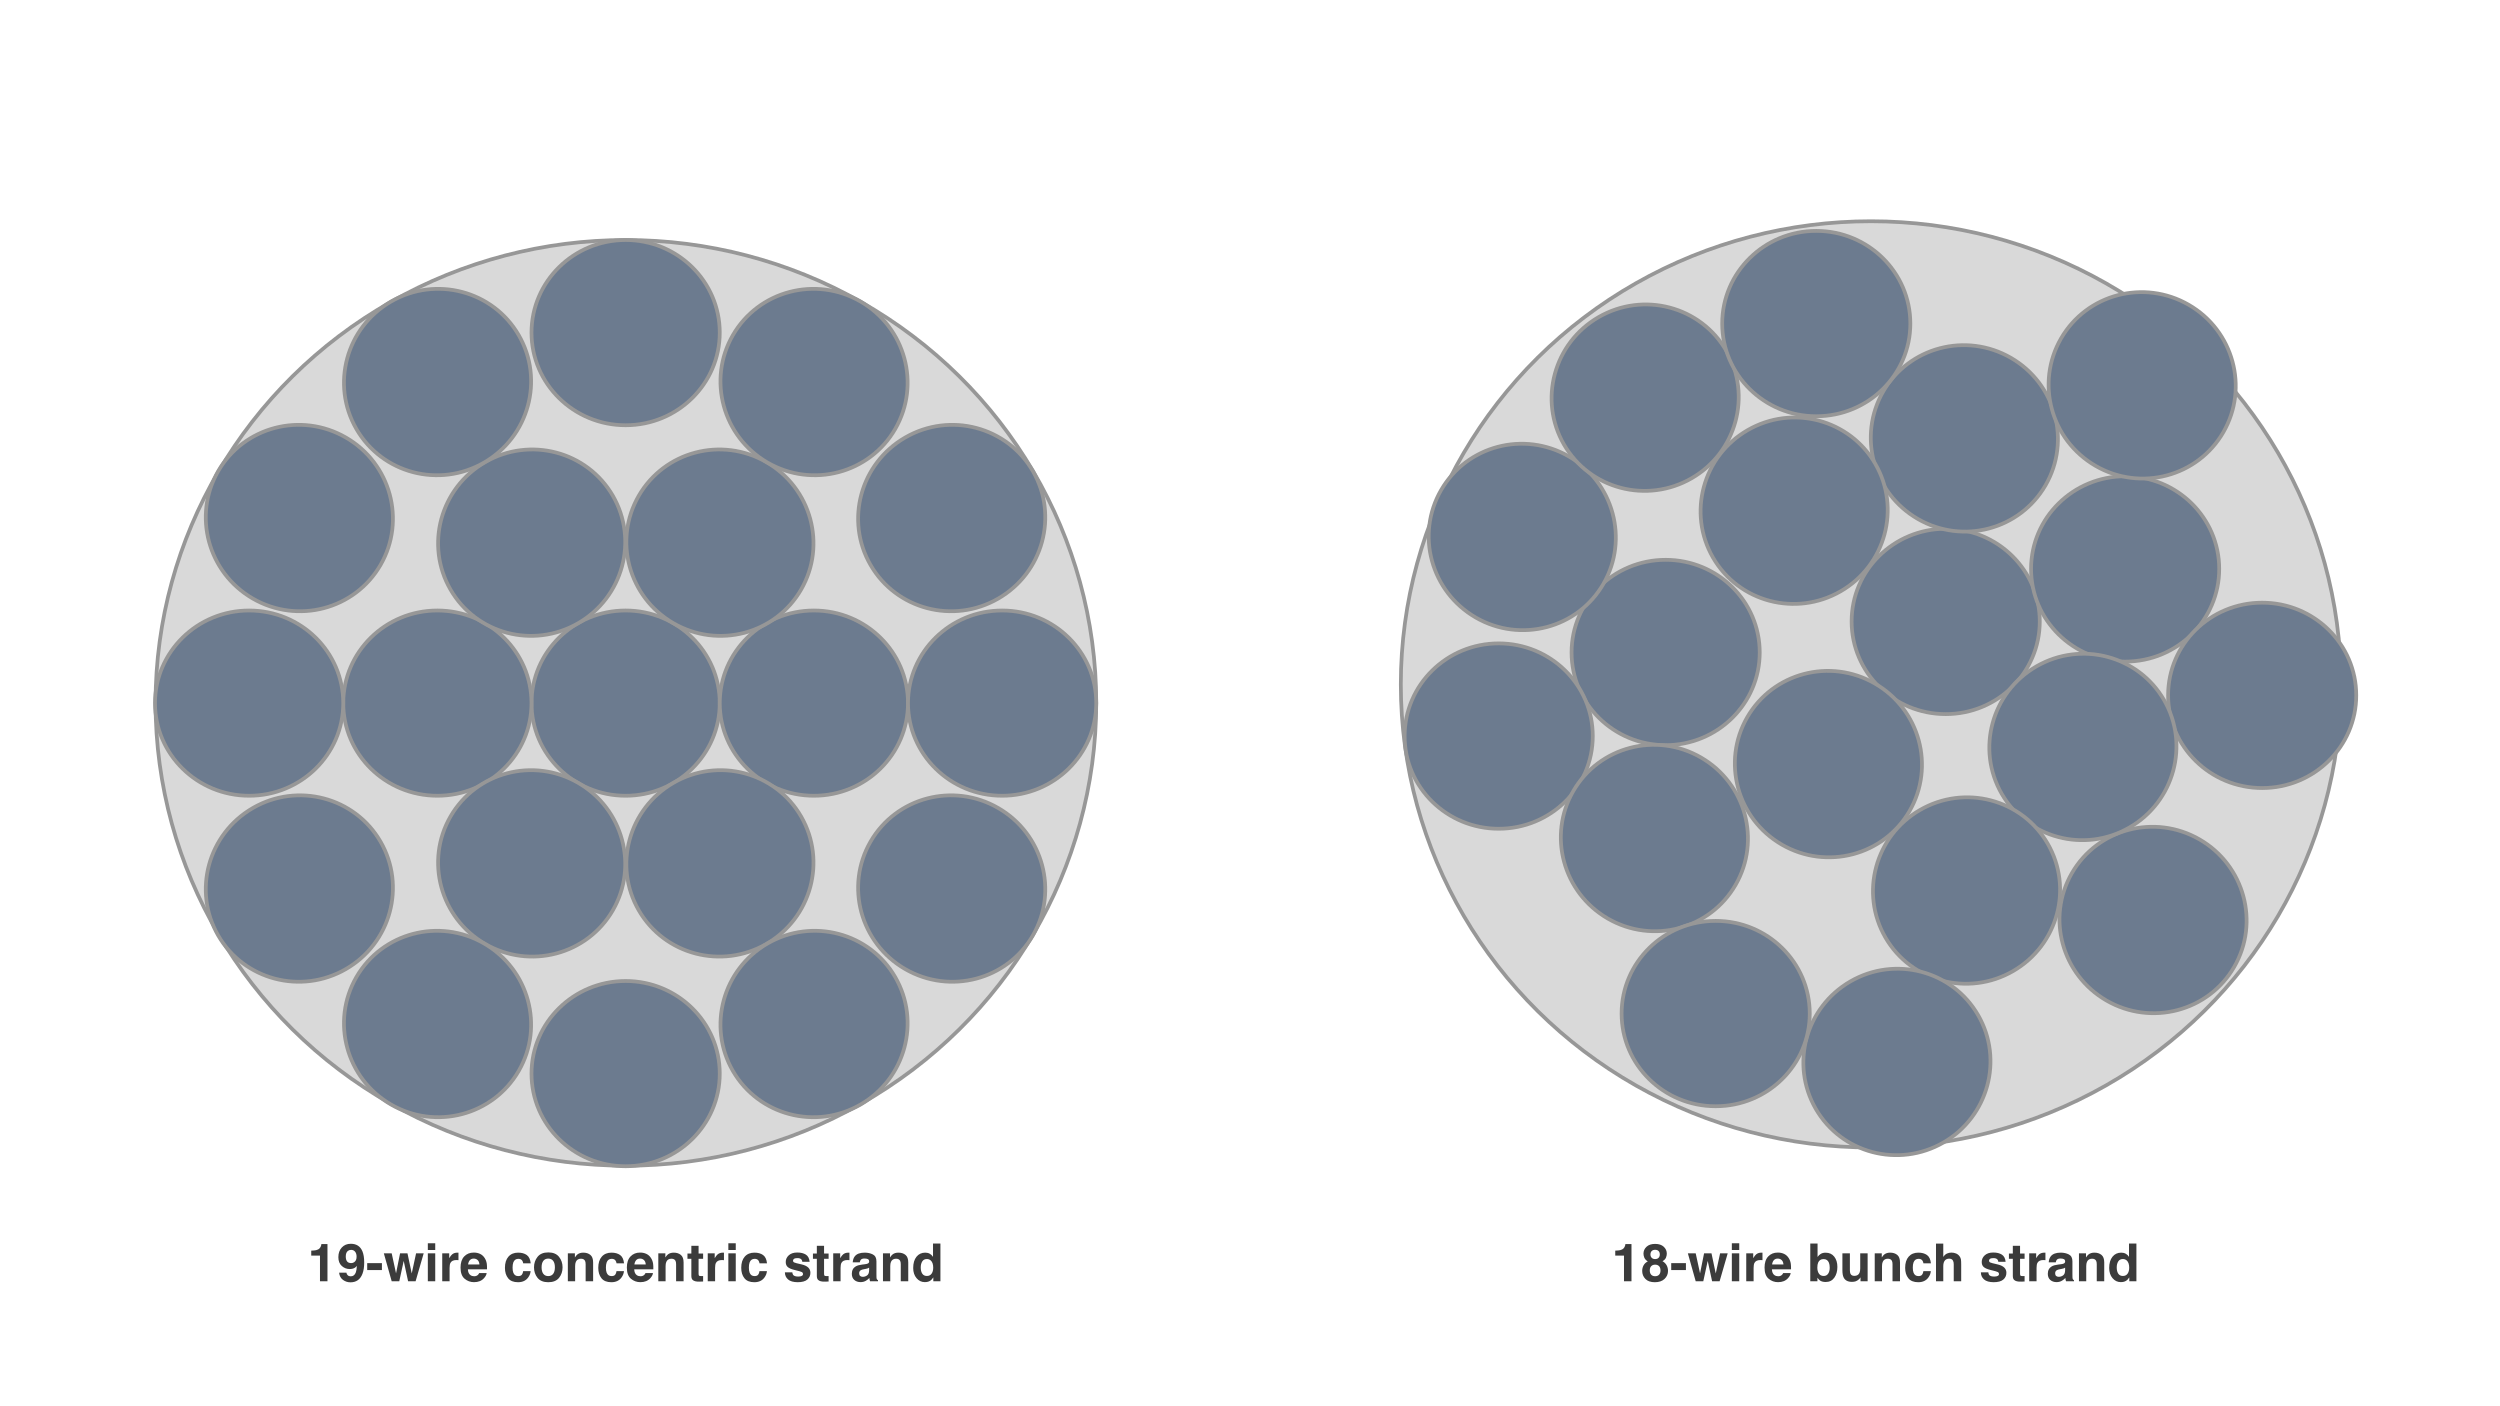
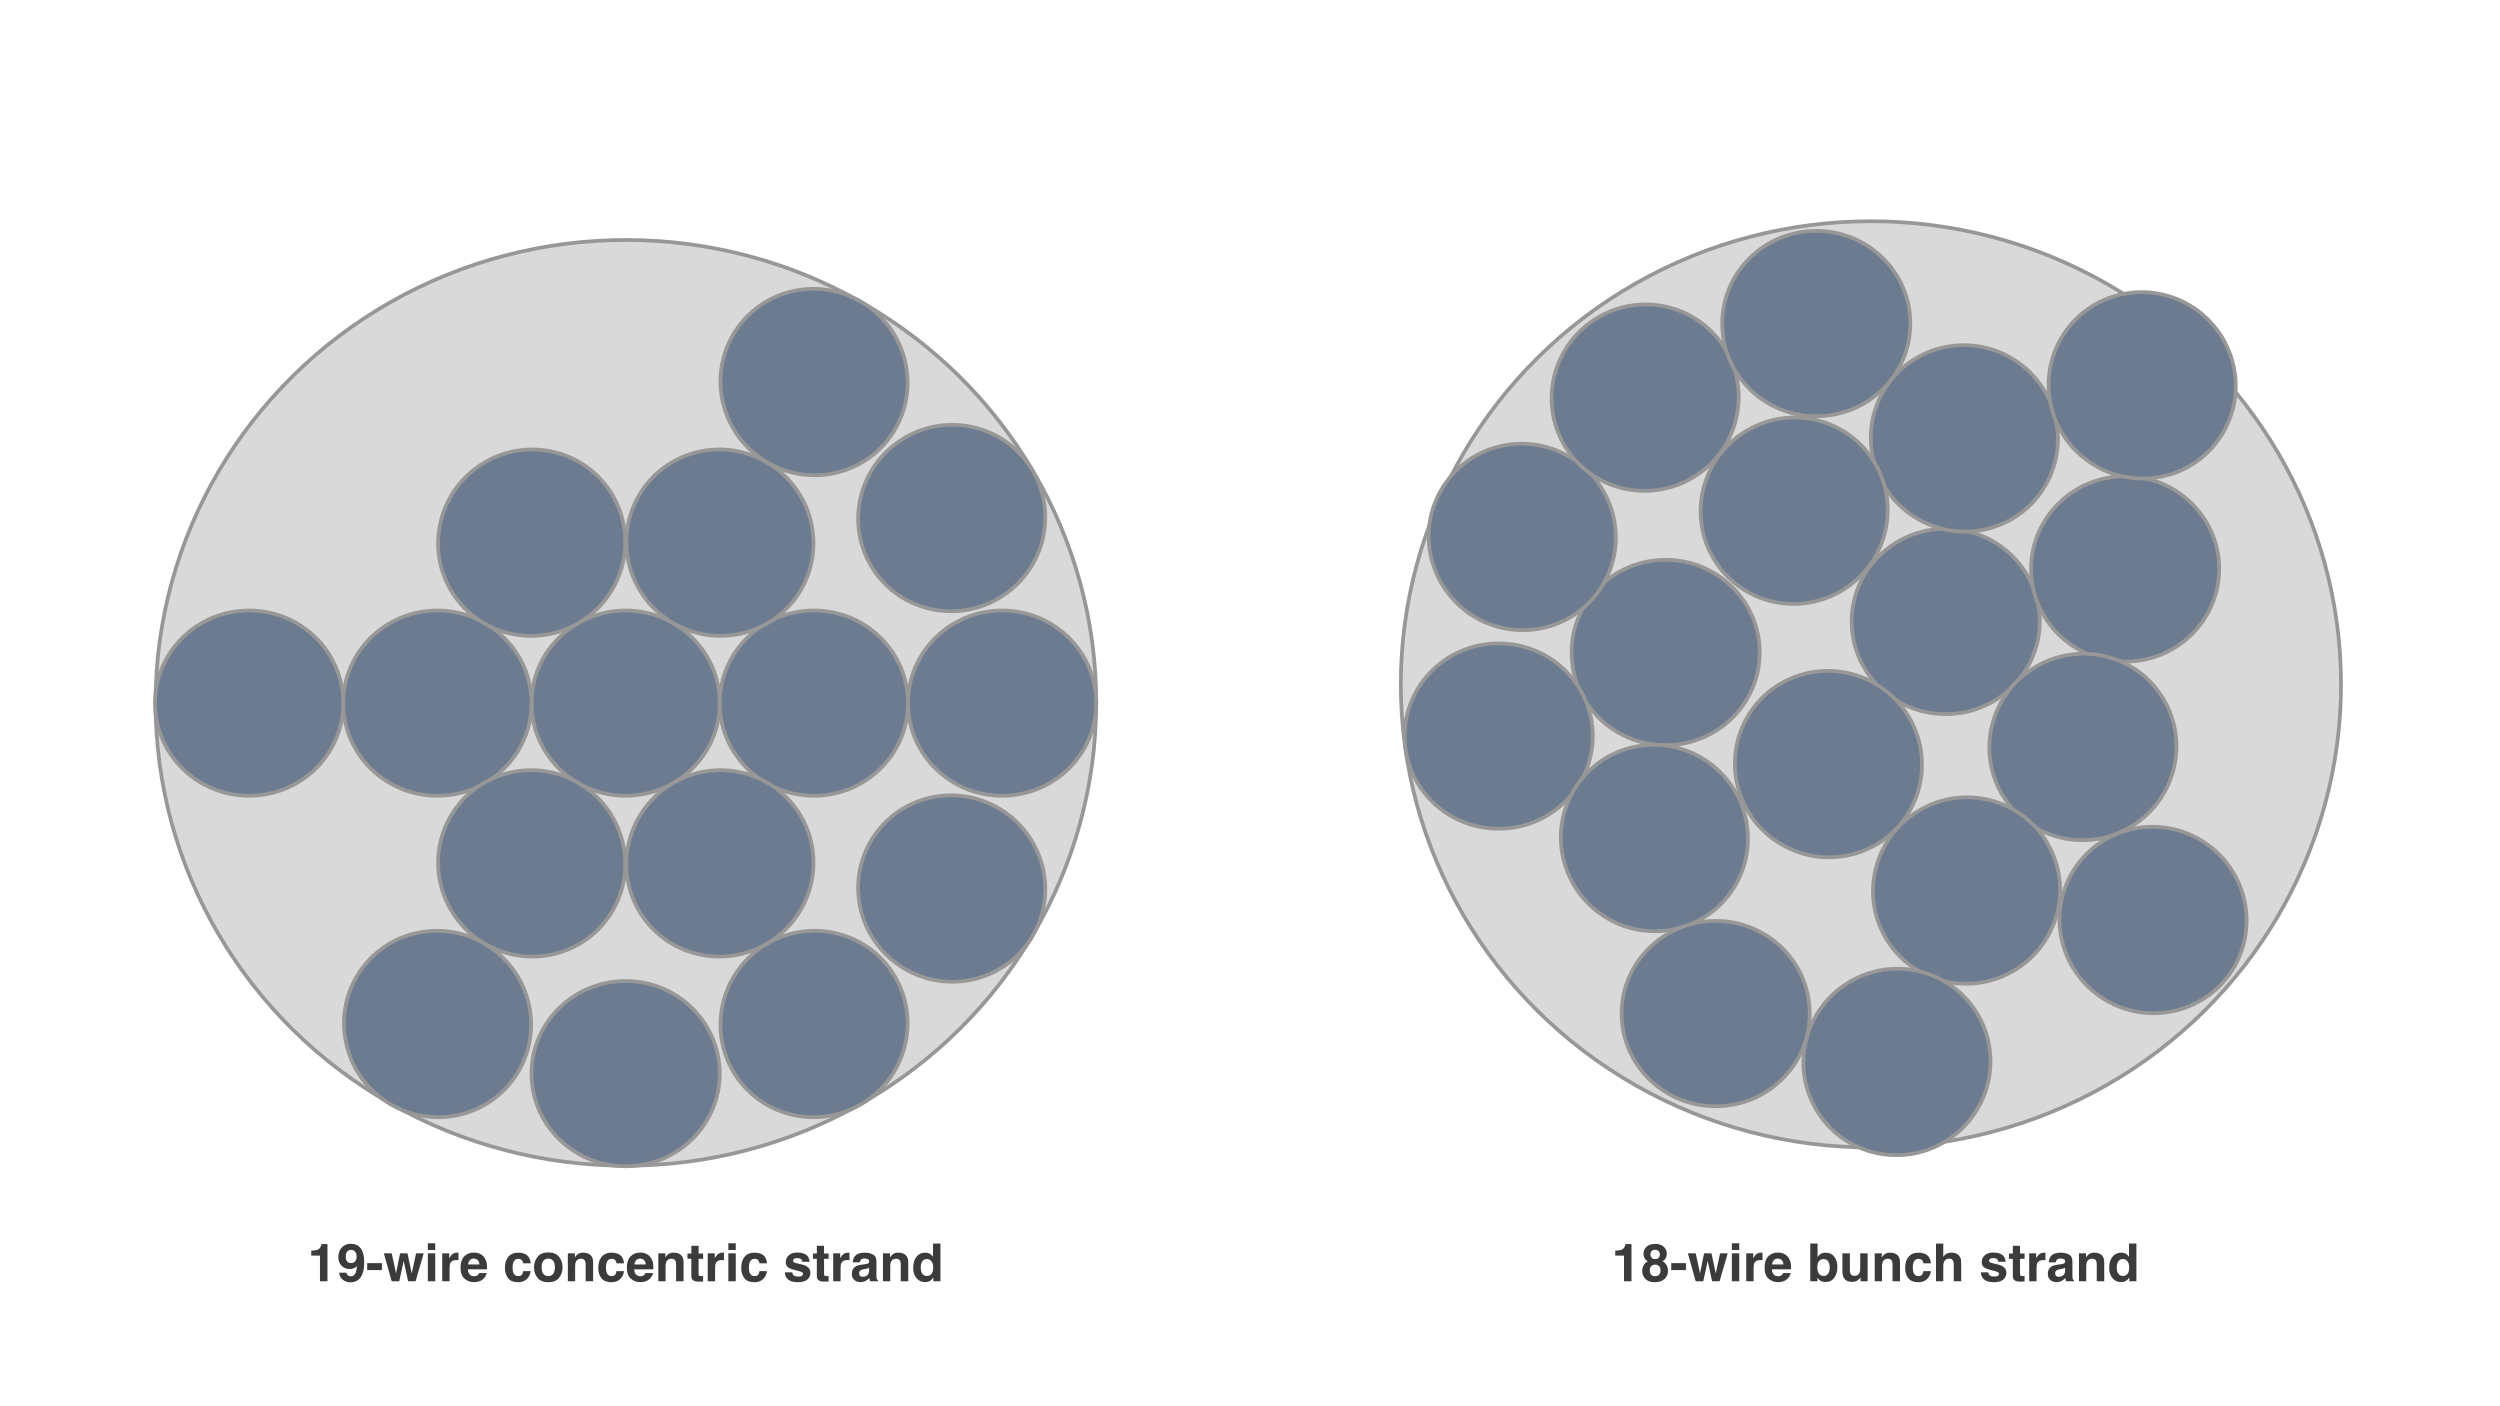
<svg xmlns="http://www.w3.org/2000/svg" width="2000px" height="1125px" viewBox="0 0 2000 1125" version="1.1">
  <title>Concentric-and-bunch-strand-cross-sections</title>
  <desc>Created with Sketch.</desc>
  <g id="Concentric-and-bunch-strand-cross-sections" stroke="none" stroke-width="1" fill="none" fill-rule="evenodd">
    <g id="Group-4" transform="translate(124, 192)" fill-rule="nonzero" stroke="#979797" stroke-width="3">
      <ellipse id="Oval" fill="#D9D9D9" cx="376.718" cy="370.286" rx="376.282" ry="370.286" />
      <ellipse id="Oval" fill="#6C7B8F" cx="376.5" cy="370.5" rx="75.3" ry="74.1" />
      <ellipse id="Oval-Copy" fill="#6C7B8F" cx="527.1" cy="370.5" rx="75.3" ry="74.1" />
      <ellipse id="Oval-Copy-2" fill="#6C7B8F" cx="225.9" cy="370.5" rx="75.3" ry="74.1" />
      <ellipse id="Oval-Copy-3" fill="#6C7B8F" cx="75.3" cy="370.5" rx="75.3" ry="74.1" />
      <ellipse id="Oval-Copy-4" fill="#6C7B8F" cx="677.7" cy="370.5" rx="75.3" ry="74.1" />
-       <ellipse id="Oval-Copy-3" fill="#6C7B8F" transform="translate(115.484, 222.438) rotate(-330) translate(-115.484, -222.438) " cx="115.484" cy="222.438" rx="75.002" ry="74.402" />
      <ellipse id="Oval-Copy-4" fill="#6C7B8F" transform="translate(637.361, 518.838) rotate(-330) translate(-637.361, -518.838) " cx="637.361" cy="518.838" rx="75.002" ry="74.402" />
-       <ellipse id="Oval-Copy-3" fill="#6C7B8F" transform="translate(115.484, 518.838) rotate(-30) translate(-115.484, -518.838) " cx="115.484" cy="518.838" rx="75.002" ry="74.402" />
      <ellipse id="Oval-Copy-4" fill="#6C7B8F" transform="translate(637.361, 222.438) rotate(-30) translate(-637.361, -222.438) " cx="637.361" cy="222.438" rx="75.002" ry="74.402" />
      <ellipse id="Oval-Copy" fill="#6C7B8F" transform="translate(451.94, 242.141) rotate(-60) translate(-451.94, -242.141) " cx="451.94" cy="242.141" rx="74.402" ry="75.002" />
      <ellipse id="Oval-Copy-2" fill="#6C7B8F" transform="translate(301.34, 498.707) rotate(-60) translate(-301.34, -498.707) " cx="301.34" cy="498.707" rx="74.402" ry="75.002" />
      <ellipse id="Oval-Copy-3" fill="#6C7B8F" transform="translate(226.04, 627.204) rotate(-60) translate(-226.04, -627.204) " cx="226.04" cy="627.204" rx="74.402" ry="75.002" />
      <ellipse id="Oval-Copy-4" fill="#6C7B8F" transform="translate(527.24, 113.644) rotate(-60) translate(-527.24, -113.644) " cx="527.24" cy="113.644" rx="74.402" ry="75.002" />
      <ellipse id="Oval-Copy" fill="#6C7B8F" transform="translate(451.94, 498.707) rotate(-300) translate(-451.94, -498.707) " cx="451.94" cy="498.707" rx="74.402" ry="75.002" />
      <ellipse id="Oval-Copy-2" fill="#6C7B8F" transform="translate(301.34, 242.141) rotate(-300) translate(-301.34, -242.141) " cx="301.34" cy="242.141" rx="74.402" ry="75.002" />
-       <ellipse id="Oval-Copy-3" fill="#6C7B8F" transform="translate(226.04, 113.644) rotate(-300) translate(-226.04, -113.644) " cx="226.04" cy="113.644" rx="74.402" ry="75.002" />
      <ellipse id="Oval-Copy-4" fill="#6C7B8F" transform="translate(527.24, 627.204) rotate(-300) translate(-527.24, -627.204) " cx="527.24" cy="627.204" rx="74.402" ry="75.002" />
-       <ellipse id="Oval-Copy-3" fill="#6C7B8F" transform="translate(376.5, 74.1) rotate(-270) translate(-376.5, -74.1) " cx="376.5" cy="74.1" rx="74.1" ry="75.3" />
      <ellipse id="Oval-Copy-4" fill="#6C7B8F" transform="translate(376.5, 666.9) rotate(-270) translate(-376.5, -666.9) " cx="376.5" cy="666.9" rx="74.1" ry="75.3" />
    </g>
    <g id="Group-6" transform="translate(1115, 177)" fill-rule="nonzero" stroke="#979797" stroke-width="3">
      <ellipse id="Oval-Copy-5" fill="#D9D9D9" cx="381.737" cy="370.5" rx="376.082" ry="370.5" />
      <ellipse id="Oval-Copy-6" fill="#6C7B8F" cx="441.554" cy="320.143" rx="75.26" ry="74.143" />
      <ellipse id="Oval-Copy-7" fill="#6C7B8F" cx="585.113" cy="278.143" rx="75.26" ry="74.143" />
      <ellipse id="Oval-Copy-8" fill="#6C7B8F" cx="217.514" cy="345" rx="75.26" ry="74.143" />
      <ellipse id="Oval-Copy-9" fill="#6C7B8F" cx="83.96" cy="411.857" rx="75.26" ry="74.143" />
-       <ellipse id="Oval-Copy-10" fill="#6C7B8F" cx="694.74" cy="379.286" rx="75.26" ry="74.143" />
      <ellipse id="Oval-Copy-11" fill="#6C7B8F" transform="translate(102.807, 252.567) rotate(-330) translate(-102.807, -252.567) " cx="102.807" cy="252.567" rx="74.982" ry="74.424" />
      <ellipse id="Oval-Copy-12" fill="#6C7B8F" transform="translate(607.44, 558.995) rotate(-330) translate(-607.44, -558.995) " cx="607.44" cy="558.995" rx="74.982" ry="74.424" />
      <ellipse id="Oval-Copy-14" fill="#6C7B8F" transform="translate(551.321, 420.567) rotate(-30) translate(-551.321, -420.567) " cx="551.321" cy="420.567" rx="74.982" ry="74.424" />
      <ellipse id="Oval-Copy-15" fill="#6C7B8F" transform="translate(456.485, 173.71) rotate(-60) translate(-456.485, -173.71) " cx="456.485" cy="173.71" rx="74.424" ry="74.982" />
      <ellipse id="Oval-Copy-16" fill="#6C7B8F" transform="translate(347.728, 434.281) rotate(-60) translate(-347.728, -434.281) " cx="347.728" cy="434.281" rx="74.424" ry="74.982" />
      <ellipse id="Oval-Copy-17" fill="#6C7B8F" transform="translate(208.519, 493.424) rotate(-60) translate(-208.519, -493.424) " cx="208.519" cy="493.424" rx="74.424" ry="74.982" />
      <ellipse id="Oval-Copy-18" fill="#6C7B8F" transform="translate(598.739, 131.281) rotate(-60) translate(-598.739, -131.281) " cx="598.739" cy="131.281" rx="74.424" ry="74.982" />
      <ellipse id="Oval-Copy-19" fill="#6C7B8F" transform="translate(458.225, 535.424) rotate(-300) translate(-458.225, -535.424) " cx="458.225" cy="535.424" rx="74.424" ry="74.982" />
      <ellipse id="Oval-Copy-20" fill="#6C7B8F" transform="translate(320.321, 231.567) rotate(-300) translate(-320.321, -231.567) " cx="320.321" cy="231.567" rx="74.424" ry="74.982" />
      <ellipse id="Oval-Copy-21" fill="#6C7B8F" transform="translate(201.123, 141.138) rotate(-300) translate(-201.123, -141.138) " cx="201.123" cy="141.138" rx="74.424" ry="74.982" />
      <ellipse id="Oval-Copy-22" fill="#6C7B8F" transform="translate(402.541, 672.567) rotate(-300) translate(-402.541, -672.567) " cx="402.541" cy="672.567" rx="74.424" ry="74.982" />
      <ellipse id="Oval-Copy-23" fill="#6C7B8F" transform="translate(338.017, 81.857) rotate(-270) translate(-338.017, -81.857) " cx="338.017" cy="81.857" rx="74.143" ry="75.26" />
      <ellipse id="Oval-Copy-24" fill="#6C7B8F" transform="translate(257.537, 633.857) rotate(-270) translate(-257.537, -633.857) " cx="257.537" cy="633.857" rx="74.143" ry="75.26" />
    </g>
    <path d="M248.992,1004.492 L248.992,1000.514 C250.838,1000.432 252.13,1000.309 252.868,1000.145 C254.044,999.885 255.001,999.365 255.739,998.586 C256.245,998.053 256.628,997.342 256.888,996.453 C257.038,995.92 257.113,995.523 257.113,995.264 L261.974,995.264 L261.974,1025 L255.985,1025 L255.985,1004.492 L248.992,1004.492 Z M270.689,1005.723 C270.689,1002.537 271.609,999.957 273.448,997.981 C275.287,996.005 277.676,995.018 280.615,995.018 C285.141,995.018 288.244,997.02 289.926,1001.026 C290.883,1003.296 291.361,1006.283 291.361,1009.988 C291.361,1013.584 290.903,1016.585 289.987,1018.991 C288.237,1023.571 285.024,1025.861 280.349,1025.861 C278.12,1025.861 276.117,1025.202 274.34,1023.882 C272.562,1022.563 271.544,1020.639 271.284,1018.109 L277.108,1018.109 C277.245,1018.984 277.614,1019.695 278.216,1020.242 C278.817,1020.789 279.617,1021.062 280.615,1021.062 C282.543,1021.062 283.896,1019.996 284.676,1017.863 C285.1,1016.687 285.366,1014.972 285.476,1012.716 C284.942,1013.386 284.375,1013.898 283.773,1014.254 C282.68,1014.91 281.333,1015.238 279.733,1015.238 C277.368,1015.238 275.27,1014.421 273.438,1012.788 C271.605,1011.154 270.689,1008.799 270.689,1005.723 Z M281.005,1010.48 C281.812,1010.48 282.57,1010.248 283.281,1009.783 C284.607,1008.936 285.271,1007.466 285.271,1005.374 C285.271,1003.692 284.877,1002.359 284.091,1001.375 C283.305,1000.391 282.229,999.898 280.861,999.898 C279.863,999.898 279.009,1000.179 278.298,1000.739 C277.177,1001.614 276.616,1003.098 276.616,1005.189 C276.616,1006.953 276.975,1008.276 277.693,1009.158 C278.411,1010.04 279.515,1010.48 281.005,1010.48 Z M293.761,1010.521 L305.532,1010.521 L305.532,1016.059 L293.761,1016.059 L293.761,1010.521 Z M320.052,1002.646 L325.979,1002.646 L329.383,1018.745 L332.869,1002.646 L338.96,1002.646 L332.479,1025 L326.471,1025 L322.964,1008.717 L319.416,1025 L313.346,1025 L307.07,1002.646 L313.346,1002.646 L316.832,1018.684 L320.052,1002.646 Z M348.188,999.98 L342.262,999.98 L342.262,994.587 L348.188,994.587 L348.188,999.98 Z M342.262,1002.646 L348.188,1002.646 L348.188,1025 L342.262,1025 L342.262,1002.646 Z M365.989,1002.113 C366.099,1002.113 366.191,1002.117 366.266,1002.124 C366.341,1002.13 366.509,1002.141 366.769,1002.154 L366.769,1008.143 C366.399,1008.102 366.071,1008.074 365.784,1008.061 C365.497,1008.047 365.265,1008.04 365.087,1008.04 C362.735,1008.04 361.156,1008.806 360.35,1010.337 C359.898,1011.198 359.673,1012.524 359.673,1014.315 L359.673,1025 L353.787,1025 L353.787,1002.646 L359.365,1002.646 L359.365,1006.543 C360.268,1005.053 361.054,1004.034 361.724,1003.487 C362.817,1002.571 364.239,1002.113 365.989,1002.113 Z M379.012,1006.871 C377.658,1006.871 376.609,1007.295 375.864,1008.143 C375.119,1008.99 374.65,1010.139 374.459,1011.588 L383.544,1011.588 C383.448,1010.043 382.98,1008.871 382.139,1008.071 C381.298,1007.271 380.256,1006.871 379.012,1006.871 Z M379.012,1002.052 C380.871,1002.052 382.546,1002.4 384.036,1003.098 C385.526,1003.795 386.757,1004.895 387.728,1006.399 C388.603,1007.726 389.17,1009.264 389.43,1011.014 C389.58,1012.039 389.642,1013.516 389.614,1015.443 L374.315,1015.443 C374.397,1017.686 375.102,1019.258 376.428,1020.16 C377.234,1020.721 378.205,1021.001 379.34,1021.001 C380.543,1021.001 381.521,1020.659 382.272,1019.976 C382.683,1019.606 383.045,1019.094 383.359,1018.438 L389.327,1018.438 C389.177,1019.764 388.486,1021.11 387.256,1022.478 C385.342,1024.651 382.662,1025.738 379.217,1025.738 C376.373,1025.738 373.864,1024.822 371.69,1022.99 C369.517,1021.158 368.43,1018.178 368.43,1014.049 C368.43,1010.18 369.411,1007.213 371.373,1005.148 C373.334,1003.084 375.881,1002.052 379.012,1002.052 Z M418.571,1010.665 C418.462,1009.831 418.182,1009.079 417.73,1008.409 C417.074,1007.507 416.056,1007.056 414.675,1007.056 C412.706,1007.056 411.359,1008.033 410.635,1009.988 C410.252,1011.027 410.061,1012.408 410.061,1014.131 C410.061,1015.771 410.252,1017.091 410.635,1018.089 C411.332,1019.948 412.645,1020.878 414.572,1020.878 C415.939,1020.878 416.91,1020.509 417.484,1019.771 C418.059,1019.032 418.407,1018.075 418.53,1016.899 L424.498,1016.899 C424.361,1018.677 423.719,1020.358 422.57,1021.944 C420.738,1024.501 418.024,1025.779 414.429,1025.779 C410.833,1025.779 408.188,1024.713 406.492,1022.58 C404.797,1020.447 403.949,1017.679 403.949,1014.274 C403.949,1010.433 404.886,1007.445 406.759,1005.312 C408.632,1003.18 411.216,1002.113 414.511,1002.113 C417.313,1002.113 419.607,1002.742 421.391,1004 C423.175,1005.258 424.231,1007.479 424.56,1010.665 L418.571,1010.665 Z M438.607,1020.878 C440.316,1020.878 441.629,1020.27 442.545,1019.053 C443.461,1017.836 443.919,1016.106 443.919,1013.864 C443.919,1011.622 443.461,1009.896 442.545,1008.686 C441.629,1007.476 440.316,1006.871 438.607,1006.871 C436.898,1006.871 435.583,1007.476 434.66,1008.686 C433.737,1009.896 433.275,1011.622 433.275,1013.864 C433.275,1016.106 433.737,1017.836 434.66,1019.053 C435.583,1020.27 436.898,1020.878 438.607,1020.878 Z M450.051,1013.864 C450.051,1017.146 449.107,1019.952 447.221,1022.283 C445.334,1024.614 442.47,1025.779 438.628,1025.779 C434.786,1025.779 431.922,1024.614 430.035,1022.283 C428.148,1019.952 427.205,1017.146 427.205,1013.864 C427.205,1010.638 428.148,1007.842 430.035,1005.477 C431.922,1003.111 434.786,1001.929 438.628,1001.929 C442.47,1001.929 445.334,1003.111 447.221,1005.477 C449.107,1007.842 450.051,1010.638 450.051,1013.864 Z M466.621,1002.113 C468.932,1002.113 470.822,1002.718 472.292,1003.928 C473.761,1005.138 474.496,1007.145 474.496,1009.947 L474.496,1025 L468.508,1025 L468.508,1011.403 C468.508,1010.228 468.351,1009.325 468.036,1008.696 C467.462,1007.548 466.368,1006.974 464.755,1006.974 C462.772,1006.974 461.412,1007.814 460.674,1009.496 C460.291,1010.385 460.1,1011.52 460.1,1012.9 L460.1,1025 L454.275,1025 L454.275,1002.688 L459.915,1002.688 L459.915,1005.948 C460.667,1004.8 461.378,1003.973 462.048,1003.467 C463.251,1002.564 464.775,1002.113 466.621,1002.113 Z M493.24,1010.665 C493.131,1009.831 492.851,1009.079 492.399,1008.409 C491.743,1007.507 490.725,1007.056 489.344,1007.056 C487.375,1007.056 486.028,1008.033 485.304,1009.988 C484.921,1011.027 484.729,1012.408 484.729,1014.131 C484.729,1015.771 484.921,1017.091 485.304,1018.089 C486.001,1019.948 487.313,1020.878 489.241,1020.878 C490.608,1020.878 491.579,1020.509 492.153,1019.771 C492.728,1019.032 493.076,1018.075 493.199,1016.899 L499.167,1016.899 C499.03,1018.677 498.388,1020.358 497.239,1021.944 C495.407,1024.501 492.693,1025.779 489.098,1025.779 C485.502,1025.779 482.856,1024.713 481.161,1022.58 C479.466,1020.447 478.618,1017.679 478.618,1014.274 C478.618,1010.433 479.555,1007.445 481.428,1005.312 C483.301,1003.18 485.885,1002.113 489.18,1002.113 C491.982,1002.113 494.276,1002.742 496.06,1004 C497.844,1005.258 498.9,1007.479 499.229,1010.665 L493.24,1010.665 Z M512.066,1006.871 C510.713,1006.871 509.664,1007.295 508.918,1008.143 C508.173,1008.99 507.705,1010.139 507.514,1011.588 L516.599,1011.588 C516.503,1010.043 516.035,1008.871 515.194,1008.071 C514.353,1007.271 513.311,1006.871 512.066,1006.871 Z M512.066,1002.052 C513.926,1002.052 515.601,1002.4 517.091,1003.098 C518.581,1003.795 519.812,1004.895 520.782,1006.399 C521.657,1007.726 522.225,1009.264 522.484,1011.014 C522.635,1012.039 522.696,1013.516 522.669,1015.443 L507.37,1015.443 C507.452,1017.686 508.156,1019.258 509.482,1020.16 C510.289,1020.721 511.26,1021.001 512.395,1021.001 C513.598,1021.001 514.575,1020.659 515.327,1019.976 C515.737,1019.606 516.1,1019.094 516.414,1018.438 L522.382,1018.438 C522.231,1019.764 521.541,1021.11 520.311,1022.478 C518.396,1024.651 515.717,1025.738 512.271,1025.738 C509.428,1025.738 506.919,1024.822 504.745,1022.99 C502.571,1021.158 501.484,1018.178 501.484,1014.049 C501.484,1010.18 502.465,1007.213 504.427,1005.148 C506.389,1003.084 508.936,1002.052 512.066,1002.052 Z M538.993,1002.113 C541.304,1002.113 543.194,1002.718 544.664,1003.928 C546.133,1005.138 546.868,1007.145 546.868,1009.947 L546.868,1025 L540.88,1025 L540.88,1011.403 C540.88,1010.228 540.723,1009.325 540.408,1008.696 C539.834,1007.548 538.74,1006.974 537.127,1006.974 C535.145,1006.974 533.784,1007.814 533.046,1009.496 C532.663,1010.385 532.472,1011.52 532.472,1012.9 L532.472,1025 L526.647,1025 L526.647,1002.688 L532.287,1002.688 L532.287,1005.948 C533.039,1004.8 533.75,1003.973 534.42,1003.467 C535.623,1002.564 537.147,1002.113 538.993,1002.113 Z M549.965,1007.015 L549.965,1002.852 L553.082,1002.852 L553.082,996.617 L558.865,996.617 L558.865,1002.852 L562.495,1002.852 L562.495,1007.015 L558.865,1007.015 L558.865,1018.827 C558.865,1019.743 558.981,1020.314 559.214,1020.54 C559.446,1020.765 560.157,1020.878 561.347,1020.878 C561.524,1020.878 561.712,1020.875 561.911,1020.868 C562.109,1020.861 562.304,1020.851 562.495,1020.837 L562.495,1025.205 L559.727,1025.308 C556.965,1025.403 555.078,1024.925 554.066,1023.872 C553.41,1023.202 553.082,1022.17 553.082,1020.775 L553.082,1007.015 L549.965,1007.015 Z M578.389,1002.113 C578.498,1002.113 578.59,1002.117 578.666,1002.124 C578.741,1002.13 578.908,1002.141 579.168,1002.154 L579.168,1008.143 C578.799,1008.102 578.471,1008.074 578.184,1008.061 C577.896,1008.047 577.664,1008.04 577.486,1008.04 C575.135,1008.04 573.556,1008.806 572.749,1010.337 C572.298,1011.198 572.072,1012.524 572.072,1014.315 L572.072,1025 L566.187,1025 L566.187,1002.646 L571.765,1002.646 L571.765,1006.543 C572.667,1005.053 573.453,1004.034 574.123,1003.487 C575.217,1002.571 576.639,1002.113 578.389,1002.113 Z M588.602,999.98 L582.675,999.98 L582.675,994.587 L588.602,994.587 L588.602,999.98 Z M582.675,1002.646 L588.602,1002.646 L588.602,1025 L582.675,1025 L582.675,1002.646 Z M607.612,1010.665 C607.503,1009.831 607.223,1009.079 606.771,1008.409 C606.115,1007.507 605.097,1007.056 603.716,1007.056 C601.747,1007.056 600.4,1008.033 599.676,1009.988 C599.293,1011.027 599.102,1012.408 599.102,1014.131 C599.102,1015.771 599.293,1017.091 599.676,1018.089 C600.373,1019.948 601.686,1020.878 603.613,1020.878 C604.98,1020.878 605.951,1020.509 606.525,1019.771 C607.1,1019.032 607.448,1018.075 607.571,1016.899 L613.539,1016.899 C613.402,1018.677 612.76,1020.358 611.611,1021.944 C609.779,1024.501 607.065,1025.779 603.47,1025.779 C599.874,1025.779 597.229,1024.713 595.533,1022.58 C593.838,1020.447 592.99,1017.679 592.99,1014.274 C592.99,1010.433 593.927,1007.445 595.8,1005.312 C597.673,1003.18 600.257,1002.113 603.552,1002.113 C606.355,1002.113 608.648,1002.742 610.432,1004 C612.216,1005.258 613.272,1007.479 613.601,1010.665 L607.612,1010.665 Z M633.842,1017.863 C633.965,1018.902 634.231,1019.641 634.642,1020.078 C635.366,1020.857 636.706,1021.247 638.661,1021.247 C639.81,1021.247 640.722,1021.076 641.399,1020.734 C642.076,1020.393 642.414,1019.88 642.414,1019.196 C642.414,1018.54 642.141,1018.041 641.594,1017.699 C641.047,1017.357 639.017,1016.77 635.503,1015.936 C632.974,1015.307 631.189,1014.521 630.15,1013.577 C629.111,1012.647 628.592,1011.308 628.592,1009.558 C628.592,1007.493 629.402,1005.719 631.022,1004.236 C632.642,1002.752 634.922,1002.011 637.861,1002.011 C640.65,1002.011 642.923,1002.568 644.68,1003.682 C646.437,1004.796 647.445,1006.721 647.705,1009.455 L641.86,1009.455 C641.778,1008.703 641.566,1008.108 641.225,1007.671 C640.582,1006.878 639.488,1006.481 637.943,1006.481 C636.672,1006.481 635.766,1006.68 635.226,1007.076 C634.686,1007.473 634.416,1007.938 634.416,1008.471 C634.416,1009.141 634.703,1009.626 635.277,1009.927 C635.852,1010.241 637.882,1010.781 641.368,1011.547 C643.692,1012.094 645.436,1012.921 646.598,1014.028 C647.746,1015.149 648.32,1016.551 648.32,1018.232 C648.32,1020.447 647.497,1022.255 645.849,1023.657 C644.202,1025.058 641.655,1025.759 638.21,1025.759 C634.696,1025.759 632.102,1025.017 630.427,1023.534 C628.752,1022.05 627.915,1020.16 627.915,1017.863 L633.842,1017.863 Z M650.351,1007.015 L650.351,1002.852 L653.468,1002.852 L653.468,996.617 L659.251,996.617 L659.251,1002.852 L662.881,1002.852 L662.881,1007.015 L659.251,1007.015 L659.251,1018.827 C659.251,1019.743 659.367,1020.314 659.6,1020.54 C659.832,1020.765 660.543,1020.878 661.732,1020.878 C661.91,1020.878 662.098,1020.875 662.296,1020.868 C662.495,1020.861 662.689,1020.851 662.881,1020.837 L662.881,1025.205 L660.112,1025.308 C657.351,1025.403 655.464,1024.925 654.452,1023.872 C653.796,1023.202 653.468,1022.17 653.468,1020.775 L653.468,1007.015 L650.351,1007.015 Z M678.774,1002.113 C678.884,1002.113 678.976,1002.117 679.051,1002.124 C679.126,1002.13 679.294,1002.141 679.554,1002.154 L679.554,1008.143 C679.185,1008.102 678.856,1008.074 678.569,1008.061 C678.282,1008.047 678.05,1008.04 677.872,1008.04 C675.52,1008.04 673.941,1008.806 673.135,1010.337 C672.684,1011.198 672.458,1012.524 672.458,1014.315 L672.458,1025 L666.572,1025 L666.572,1002.646 L672.15,1002.646 L672.15,1006.543 C673.053,1005.053 673.839,1004.034 674.509,1003.487 C675.603,1002.571 677.024,1002.113 678.774,1002.113 Z M695.304,1014.131 C694.935,1014.363 694.562,1014.551 694.186,1014.695 C693.81,1014.838 693.294,1014.972 692.638,1015.095 L691.325,1015.341 C690.095,1015.56 689.213,1015.826 688.68,1016.141 C687.777,1016.674 687.326,1017.501 687.326,1018.622 C687.326,1019.62 687.603,1020.341 688.157,1020.786 C688.71,1021.23 689.384,1021.452 690.177,1021.452 C691.435,1021.452 692.593,1021.083 693.653,1020.345 C694.712,1019.606 695.263,1018.26 695.304,1016.305 L695.304,1014.131 Z M691.756,1011.403 C692.836,1011.267 693.608,1011.096 694.073,1010.891 C694.907,1010.535 695.324,1009.981 695.324,1009.229 C695.324,1008.313 695.006,1007.681 694.371,1007.333 C693.735,1006.984 692.802,1006.81 691.571,1006.81 C690.19,1006.81 689.213,1007.151 688.639,1007.835 C688.229,1008.341 687.955,1009.024 687.818,1009.886 L682.179,1009.886 C682.302,1007.931 682.849,1006.324 683.819,1005.066 C685.364,1003.098 688.017,1002.113 691.776,1002.113 C694.224,1002.113 696.397,1002.599 698.298,1003.569 C700.198,1004.54 701.148,1006.372 701.148,1009.065 L701.148,1019.319 C701.148,1020.03 701.162,1020.892 701.189,1021.903 C701.23,1022.669 701.347,1023.188 701.538,1023.462 C701.729,1023.735 702.017,1023.961 702.399,1024.139 L702.399,1025 L696.042,1025 C695.864,1024.549 695.741,1024.125 695.673,1023.729 C695.604,1023.332 695.55,1022.881 695.509,1022.375 C694.702,1023.25 693.772,1023.995 692.72,1024.61 C691.462,1025.335 690.04,1025.697 688.454,1025.697 C686.431,1025.697 684.759,1025.12 683.44,1023.964 C682.121,1022.809 681.461,1021.172 681.461,1019.053 C681.461,1016.305 682.52,1014.315 684.64,1013.085 C685.802,1012.415 687.511,1011.937 689.767,1011.649 L691.756,1011.403 Z M718.724,1002.113 C721.034,1002.113 722.924,1002.718 724.394,1003.928 C725.864,1005.138 726.599,1007.145 726.599,1009.947 L726.599,1025 L720.61,1025 L720.61,1011.403 C720.61,1010.228 720.453,1009.325 720.139,1008.696 C719.564,1007.548 718.471,1006.974 716.857,1006.974 C714.875,1006.974 713.515,1007.814 712.776,1009.496 C712.394,1010.385 712.202,1011.52 712.202,1012.9 L712.202,1025 L706.378,1025 L706.378,1002.688 L712.018,1002.688 L712.018,1005.948 C712.77,1004.8 713.48,1003.973 714.15,1003.467 C715.354,1002.564 716.878,1002.113 718.724,1002.113 Z M740.236,1002.113 C741.59,1002.113 742.793,1002.411 743.846,1003.005 C744.898,1003.6 745.753,1004.424 746.409,1005.477 L746.409,994.812 L752.336,994.812 L752.336,1025 L746.655,1025 L746.655,1021.903 C745.821,1023.23 744.871,1024.193 743.805,1024.795 C742.738,1025.396 741.412,1025.697 739.826,1025.697 C737.215,1025.697 735.017,1024.641 733.233,1022.529 C731.449,1020.416 730.557,1017.706 730.557,1014.397 C730.557,1010.583 731.435,1007.582 733.192,1005.395 C734.949,1003.207 737.297,1002.113 740.236,1002.113 Z M741.508,1020.775 C743.162,1020.775 744.42,1020.16 745.281,1018.93 C746.143,1017.699 746.573,1016.106 746.573,1014.151 C746.573,1011.417 745.883,1009.462 744.502,1008.286 C743.654,1007.575 742.67,1007.22 741.549,1007.22 C739.84,1007.22 738.585,1007.866 737.786,1009.158 C736.986,1010.45 736.586,1012.053 736.586,1013.967 C736.586,1016.031 736.993,1017.682 737.806,1018.919 C738.62,1020.157 739.854,1020.775 741.508,1020.775 Z" id="19-wireconcentricstrand" fill="#3B3B3B" fill-rule="nonzero" />
    <path d="M1292.202,1004.492 L1292.202,1000.514 C1294.048,1000.432 1295.34,1000.309 1296.078,1000.145 C1297.254,999.885 1298.211,999.365 1298.949,998.586 C1299.455,998.053 1299.838,997.342 1300.098,996.453 C1300.248,995.92 1300.323,995.523 1300.323,995.264 L1305.184,995.264 L1305.184,1025 L1299.195,1025 L1299.195,1004.492 L1292.202,1004.492 Z M1319.826,1016.366 C1319.826,1017.829 1320.206,1018.964 1320.964,1019.771 C1321.723,1020.577 1322.772,1020.98 1324.112,1020.98 C1325.452,1020.98 1326.501,1020.577 1327.26,1019.771 C1328.019,1018.964 1328.398,1017.829 1328.398,1016.366 C1328.398,1014.849 1328.012,1013.697 1327.24,1012.911 C1326.467,1012.125 1325.425,1011.731 1324.112,1011.731 C1322.8,1011.731 1321.757,1012.125 1320.985,1012.911 C1320.212,1013.697 1319.826,1014.849 1319.826,1016.366 Z M1313.756,1016.756 C1313.756,1015.088 1314.135,1013.577 1314.894,1012.224 C1315.653,1010.87 1316.764,1009.852 1318.227,1009.168 C1316.791,1008.211 1315.858,1007.175 1315.427,1006.061 C1314.997,1004.947 1314.781,1003.904 1314.781,1002.934 C1314.781,1000.773 1315.595,998.931 1317.222,997.407 C1318.849,995.882 1321.145,995.12 1324.112,995.12 C1327.079,995.12 1329.376,995.882 1331.003,997.407 C1332.63,998.931 1333.443,1000.773 1333.443,1002.934 C1333.443,1003.904 1333.228,1004.947 1332.797,1006.061 C1332.367,1007.175 1331.434,1008.143 1329.998,1008.963 C1331.461,1009.783 1332.562,1010.87 1333.3,1012.224 C1334.038,1013.577 1334.407,1015.088 1334.407,1016.756 C1334.407,1019.258 1333.481,1021.387 1331.628,1023.144 C1329.776,1024.901 1327.188,1025.779 1323.866,1025.779 C1320.544,1025.779 1318.028,1024.901 1316.319,1023.144 C1314.61,1021.387 1313.756,1019.258 1313.756,1016.756 Z M1320.359,1003.59 C1320.359,1004.67 1320.691,1005.552 1321.354,1006.235 C1322.017,1006.919 1322.937,1007.261 1324.112,1007.261 C1325.302,1007.261 1326.221,1006.919 1326.871,1006.235 C1327.52,1005.552 1327.845,1004.67 1327.845,1003.59 C1327.845,1002.414 1327.52,1001.495 1326.871,1000.832 C1326.221,1000.168 1325.302,999.837 1324.112,999.837 C1322.937,999.837 1322.017,1000.168 1321.354,1000.832 C1320.691,1001.495 1320.359,1002.414 1320.359,1003.59 Z M1336.971,1010.521 L1348.742,1010.521 L1348.742,1016.059 L1336.971,1016.059 L1336.971,1010.521 Z M1363.262,1002.646 L1369.188,1002.646 L1372.593,1018.745 L1376.079,1002.646 L1382.17,1002.646 L1375.689,1025 L1369.681,1025 L1366.174,1008.717 L1362.626,1025 L1356.556,1025 L1350.28,1002.646 L1356.556,1002.646 L1360.042,1018.684 L1363.262,1002.646 Z M1391.398,999.98 L1385.472,999.98 L1385.472,994.587 L1391.398,994.587 L1391.398,999.98 Z M1385.472,1002.646 L1391.398,1002.646 L1391.398,1025 L1385.472,1025 L1385.472,1002.646 Z M1409.199,1002.113 C1409.309,1002.113 1409.401,1002.117 1409.476,1002.124 C1409.551,1002.13 1409.719,1002.141 1409.979,1002.154 L1409.979,1008.143 C1409.609,1008.102 1409.281,1008.074 1408.994,1008.061 C1408.707,1008.047 1408.475,1008.04 1408.297,1008.04 C1405.945,1008.04 1404.366,1008.806 1403.56,1010.337 C1403.108,1011.198 1402.883,1012.524 1402.883,1014.315 L1402.883,1025 L1396.997,1025 L1396.997,1002.646 L1402.575,1002.646 L1402.575,1006.543 C1403.478,1005.053 1404.264,1004.034 1404.934,1003.487 C1406.027,1002.571 1407.449,1002.113 1409.199,1002.113 Z M1422.222,1006.871 C1420.868,1006.871 1419.819,1007.295 1419.074,1008.143 C1418.329,1008.99 1417.86,1010.139 1417.669,1011.588 L1426.754,1011.588 C1426.658,1010.043 1426.19,1008.871 1425.349,1008.071 C1424.508,1007.271 1423.466,1006.871 1422.222,1006.871 Z M1422.222,1002.052 C1424.081,1002.052 1425.756,1002.4 1427.246,1003.098 C1428.736,1003.795 1429.967,1004.895 1430.938,1006.399 C1431.812,1007.726 1432.38,1009.264 1432.64,1011.014 C1432.79,1012.039 1432.852,1013.516 1432.824,1015.443 L1417.525,1015.443 C1417.607,1017.686 1418.312,1019.258 1419.638,1020.16 C1420.444,1020.721 1421.415,1021.001 1422.55,1021.001 C1423.753,1021.001 1424.73,1020.659 1425.482,1019.976 C1425.893,1019.606 1426.255,1019.094 1426.569,1018.438 L1432.537,1018.438 C1432.387,1019.764 1431.696,1021.11 1430.466,1022.478 C1428.552,1024.651 1425.872,1025.738 1422.427,1025.738 C1419.583,1025.738 1417.074,1024.822 1414.9,1022.99 C1412.727,1021.158 1411.64,1018.178 1411.64,1014.049 C1411.64,1010.18 1412.621,1007.213 1414.583,1005.148 C1416.544,1003.084 1419.091,1002.052 1422.222,1002.052 Z M1460.51,1002.154 C1463.449,1002.154 1465.749,1003.214 1467.411,1005.333 C1469.072,1007.452 1469.902,1010.187 1469.902,1013.536 C1469.902,1017.009 1469.082,1019.887 1467.441,1022.17 C1465.801,1024.453 1463.511,1025.595 1460.571,1025.595 C1458.726,1025.595 1457.242,1025.226 1456.121,1024.487 C1455.451,1024.05 1454.727,1023.284 1453.947,1022.19 L1453.947,1025 L1448.226,1025 L1448.226,994.812 L1454.05,994.812 L1454.05,1005.559 C1454.788,1004.52 1455.602,1003.727 1456.49,1003.18 C1457.543,1002.496 1458.883,1002.154 1460.51,1002.154 Z M1459.013,1020.775 C1460.517,1020.775 1461.686,1020.167 1462.52,1018.95 C1463.354,1017.733 1463.771,1016.134 1463.771,1014.151 C1463.771,1012.565 1463.565,1011.253 1463.155,1010.214 C1462.376,1008.245 1460.94,1007.261 1458.849,1007.261 C1456.729,1007.261 1455.273,1008.225 1454.48,1010.152 C1454.07,1011.178 1453.865,1012.504 1453.865,1014.131 C1453.865,1016.045 1454.289,1017.631 1455.137,1018.889 C1455.984,1020.146 1457.276,1020.775 1459.013,1020.775 Z M1479.91,1002.646 L1479.91,1016.12 C1479.91,1017.392 1480.061,1018.349 1480.361,1018.991 C1480.895,1020.126 1481.94,1020.693 1483.499,1020.693 C1485.495,1020.693 1486.862,1019.887 1487.601,1018.273 C1487.983,1017.398 1488.175,1016.243 1488.175,1014.808 L1488.175,1002.646 L1494.102,1002.646 L1494.102,1025 L1488.421,1025 L1488.421,1021.842 C1488.366,1021.91 1488.229,1022.115 1488.011,1022.457 C1487.792,1022.799 1487.532,1023.1 1487.231,1023.359 C1486.315,1024.18 1485.43,1024.74 1484.576,1025.041 C1483.721,1025.342 1482.72,1025.492 1481.571,1025.492 C1478.263,1025.492 1476.034,1024.303 1474.886,1021.924 C1474.243,1020.611 1473.922,1018.677 1473.922,1016.12 L1473.922,1002.646 L1479.91,1002.646 Z M1512.128,1002.113 C1514.438,1002.113 1516.329,1002.718 1517.798,1003.928 C1519.268,1005.138 1520.003,1007.145 1520.003,1009.947 L1520.003,1025 L1514.015,1025 L1514.015,1011.403 C1514.015,1010.228 1513.857,1009.325 1513.543,1008.696 C1512.969,1007.548 1511.875,1006.974 1510.262,1006.974 C1508.279,1006.974 1506.919,1007.814 1506.181,1009.496 C1505.798,1010.385 1505.606,1011.52 1505.606,1012.9 L1505.606,1025 L1499.782,1025 L1499.782,1002.688 L1505.422,1002.688 L1505.422,1005.948 C1506.174,1004.8 1506.885,1003.973 1507.555,1003.467 C1508.758,1002.564 1510.282,1002.113 1512.128,1002.113 Z M1538.747,1010.665 C1538.638,1009.831 1538.357,1009.079 1537.906,1008.409 C1537.25,1007.507 1536.231,1007.056 1534.851,1007.056 C1532.882,1007.056 1531.535,1008.033 1530.811,1009.988 C1530.428,1011.027 1530.236,1012.408 1530.236,1014.131 C1530.236,1015.771 1530.428,1017.091 1530.811,1018.089 C1531.508,1019.948 1532.82,1020.878 1534.748,1020.878 C1536.115,1020.878 1537.086,1020.509 1537.66,1019.771 C1538.234,1019.032 1538.583,1018.075 1538.706,1016.899 L1544.674,1016.899 C1544.537,1018.677 1543.895,1020.358 1542.746,1021.944 C1540.914,1024.501 1538.2,1025.779 1534.604,1025.779 C1531.009,1025.779 1528.363,1024.713 1526.668,1022.58 C1524.973,1020.447 1524.125,1017.679 1524.125,1014.274 C1524.125,1010.433 1525.062,1007.445 1526.935,1005.312 C1528.808,1003.18 1531.392,1002.113 1534.687,1002.113 C1537.489,1002.113 1539.783,1002.742 1541.567,1004 C1543.351,1005.258 1544.407,1007.479 1544.735,1010.665 L1538.747,1010.665 Z M1561.08,1002.072 C1562.461,1002.072 1563.715,1002.312 1564.843,1002.79 C1565.971,1003.269 1566.897,1004 1567.622,1004.984 C1568.237,1005.818 1568.613,1006.676 1568.75,1007.558 C1568.887,1008.44 1568.955,1009.879 1568.955,1011.875 L1568.955,1025 L1562.987,1025 L1562.987,1011.403 C1562.987,1010.2 1562.782,1009.23 1562.372,1008.491 C1561.839,1007.452 1560.827,1006.933 1559.337,1006.933 C1557.792,1006.933 1556.62,1007.449 1555.82,1008.481 C1555.02,1009.513 1554.62,1010.986 1554.62,1012.9 L1554.62,1025 L1548.796,1025 L1548.796,994.874 L1554.62,994.874 L1554.62,1005.559 C1555.468,1004.26 1556.449,1003.354 1557.563,1002.841 C1558.677,1002.329 1559.85,1002.072 1561.08,1002.072 Z M1590.632,1017.863 C1590.755,1018.902 1591.021,1019.641 1591.432,1020.078 C1592.156,1020.857 1593.496,1021.247 1595.451,1021.247 C1596.6,1021.247 1597.512,1021.076 1598.189,1020.734 C1598.866,1020.393 1599.204,1019.88 1599.204,1019.196 C1599.204,1018.54 1598.931,1018.041 1598.384,1017.699 C1597.837,1017.357 1595.807,1016.77 1592.293,1015.936 C1589.764,1015.307 1587.979,1014.521 1586.94,1013.577 C1585.901,1012.647 1585.382,1011.308 1585.382,1009.558 C1585.382,1007.493 1586.192,1005.719 1587.812,1004.236 C1589.432,1002.752 1591.712,1002.011 1594.651,1002.011 C1597.44,1002.011 1599.713,1002.568 1601.47,1003.682 C1603.227,1004.796 1604.235,1006.721 1604.495,1009.455 L1598.65,1009.455 C1598.568,1008.703 1598.356,1008.108 1598.015,1007.671 C1597.372,1006.878 1596.278,1006.481 1594.733,1006.481 C1593.462,1006.481 1592.556,1006.68 1592.016,1007.076 C1591.476,1007.473 1591.206,1007.938 1591.206,1008.471 C1591.206,1009.141 1591.493,1009.626 1592.067,1009.927 C1592.642,1010.241 1594.672,1010.781 1598.158,1011.547 C1600.482,1012.094 1602.226,1012.921 1603.388,1014.028 C1604.536,1015.149 1605.11,1016.551 1605.11,1018.232 C1605.11,1020.447 1604.287,1022.255 1602.639,1023.657 C1600.992,1025.058 1598.445,1025.759 1595,1025.759 C1591.486,1025.759 1588.892,1025.017 1587.217,1023.534 C1585.542,1022.05 1584.705,1020.16 1584.705,1017.863 L1590.632,1017.863 Z M1607.141,1007.015 L1607.141,1002.852 L1610.258,1002.852 L1610.258,996.617 L1616.041,996.617 L1616.041,1002.852 L1619.671,1002.852 L1619.671,1007.015 L1616.041,1007.015 L1616.041,1018.827 C1616.041,1019.743 1616.157,1020.314 1616.39,1020.54 C1616.622,1020.765 1617.333,1020.878 1618.522,1020.878 C1618.7,1020.878 1618.888,1020.875 1619.086,1020.868 C1619.285,1020.861 1619.479,1020.851 1619.671,1020.837 L1619.671,1025.205 L1616.902,1025.308 C1614.141,1025.403 1612.254,1024.925 1611.242,1023.872 C1610.586,1023.202 1610.258,1022.17 1610.258,1020.775 L1610.258,1007.015 L1607.141,1007.015 Z M1635.564,1002.113 C1635.674,1002.113 1635.766,1002.117 1635.841,1002.124 C1635.917,1002.13 1636.084,1002.141 1636.344,1002.154 L1636.344,1008.143 C1635.975,1008.102 1635.646,1008.074 1635.359,1008.061 C1635.072,1008.047 1634.84,1008.04 1634.662,1008.04 C1632.311,1008.04 1630.731,1008.806 1629.925,1010.337 C1629.474,1011.198 1629.248,1012.524 1629.248,1014.315 L1629.248,1025 L1623.362,1025 L1623.362,1002.646 L1628.94,1002.646 L1628.94,1006.543 C1629.843,1005.053 1630.629,1004.034 1631.299,1003.487 C1632.393,1002.571 1633.814,1002.113 1635.564,1002.113 Z M1652.094,1014.131 C1651.725,1014.363 1651.352,1014.551 1650.976,1014.695 C1650.6,1014.838 1650.084,1014.972 1649.428,1015.095 L1648.115,1015.341 C1646.885,1015.56 1646.003,1015.826 1645.47,1016.141 C1644.567,1016.674 1644.116,1017.501 1644.116,1018.622 C1644.116,1019.62 1644.393,1020.341 1644.947,1020.786 C1645.5,1021.23 1646.174,1021.452 1646.967,1021.452 C1648.225,1021.452 1649.383,1021.083 1650.443,1020.345 C1651.502,1019.606 1652.053,1018.26 1652.094,1016.305 L1652.094,1014.131 Z M1648.546,1011.403 C1649.626,1011.267 1650.398,1011.096 1650.863,1010.891 C1651.697,1010.535 1652.114,1009.981 1652.114,1009.229 C1652.114,1008.313 1651.796,1007.681 1651.161,1007.333 C1650.525,1006.984 1649.592,1006.81 1648.361,1006.81 C1646.98,1006.81 1646.003,1007.151 1645.429,1007.835 C1645.019,1008.341 1644.745,1009.024 1644.608,1009.886 L1638.969,1009.886 C1639.092,1007.931 1639.639,1006.324 1640.609,1005.066 C1642.154,1003.098 1644.807,1002.113 1648.566,1002.113 C1651.014,1002.113 1653.187,1002.599 1655.088,1003.569 C1656.988,1004.54 1657.938,1006.372 1657.938,1009.065 L1657.938,1019.319 C1657.938,1020.03 1657.952,1020.892 1657.979,1021.903 C1658.021,1022.669 1658.137,1023.188 1658.328,1023.462 C1658.52,1023.735 1658.807,1023.961 1659.189,1024.139 L1659.189,1025 L1652.832,1025 C1652.654,1024.549 1652.531,1024.125 1652.463,1023.729 C1652.395,1023.332 1652.34,1022.881 1652.299,1022.375 C1651.492,1023.25 1650.563,1023.995 1649.51,1024.61 C1648.252,1025.335 1646.83,1025.697 1645.244,1025.697 C1643.221,1025.697 1641.549,1025.12 1640.23,1023.964 C1638.911,1022.809 1638.251,1021.172 1638.251,1019.053 C1638.251,1016.305 1639.311,1014.315 1641.43,1013.085 C1642.592,1012.415 1644.301,1011.937 1646.557,1011.649 L1648.546,1011.403 Z M1675.514,1002.113 C1677.824,1002.113 1679.714,1002.718 1681.184,1003.928 C1682.654,1005.138 1683.389,1007.145 1683.389,1009.947 L1683.389,1025 L1677.4,1025 L1677.4,1011.403 C1677.4,1010.228 1677.243,1009.325 1676.929,1008.696 C1676.354,1007.548 1675.261,1006.974 1673.647,1006.974 C1671.665,1006.974 1670.305,1007.814 1669.566,1009.496 C1669.184,1010.385 1668.992,1011.52 1668.992,1012.9 L1668.992,1025 L1663.168,1025 L1663.168,1002.688 L1668.808,1002.688 L1668.808,1005.948 C1669.56,1004.8 1670.271,1003.973 1670.94,1003.467 C1672.144,1002.564 1673.668,1002.113 1675.514,1002.113 Z M1697.026,1002.113 C1698.38,1002.113 1699.583,1002.411 1700.636,1003.005 C1701.688,1003.6 1702.543,1004.424 1703.199,1005.477 L1703.199,994.812 L1709.126,994.812 L1709.126,1025 L1703.445,1025 L1703.445,1021.903 C1702.611,1023.23 1701.661,1024.193 1700.595,1024.795 C1699.528,1025.396 1698.202,1025.697 1696.616,1025.697 C1694.005,1025.697 1691.807,1024.641 1690.023,1022.529 C1688.239,1020.416 1687.347,1017.706 1687.347,1014.397 C1687.347,1010.583 1688.225,1007.582 1689.982,1005.395 C1691.739,1003.207 1694.087,1002.113 1697.026,1002.113 Z M1698.298,1020.775 C1699.952,1020.775 1701.21,1020.16 1702.071,1018.93 C1702.933,1017.699 1703.363,1016.106 1703.363,1014.151 C1703.363,1011.417 1702.673,1009.462 1701.292,1008.286 C1700.444,1007.575 1699.46,1007.22 1698.339,1007.22 C1696.63,1007.22 1695.375,1007.866 1694.576,1009.158 C1693.776,1010.45 1693.376,1012.053 1693.376,1013.967 C1693.376,1016.031 1693.783,1017.682 1694.596,1018.919 C1695.41,1020.157 1696.644,1020.775 1698.298,1020.775 Z" id="18-wirebunchstrand" fill="#3B3B3B" fill-rule="nonzero" />
  </g>
</svg>